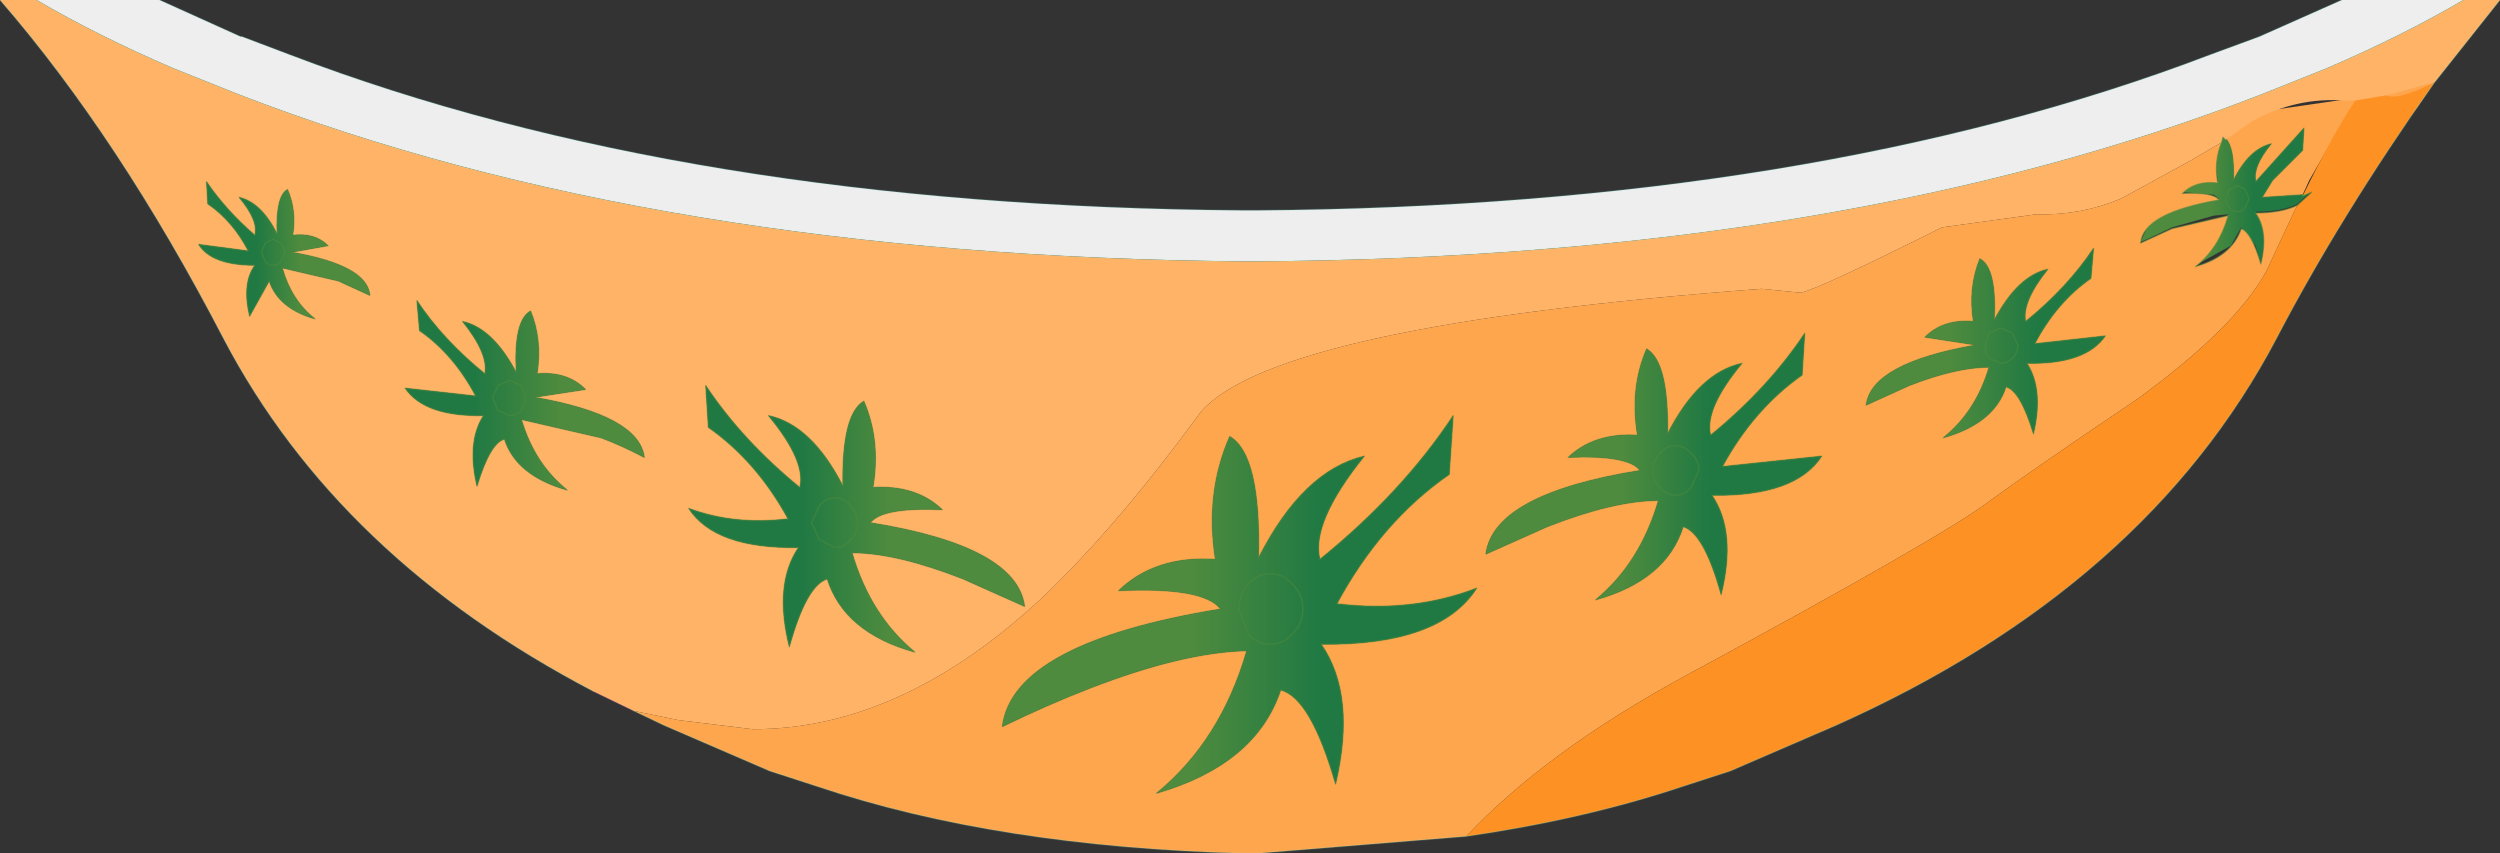
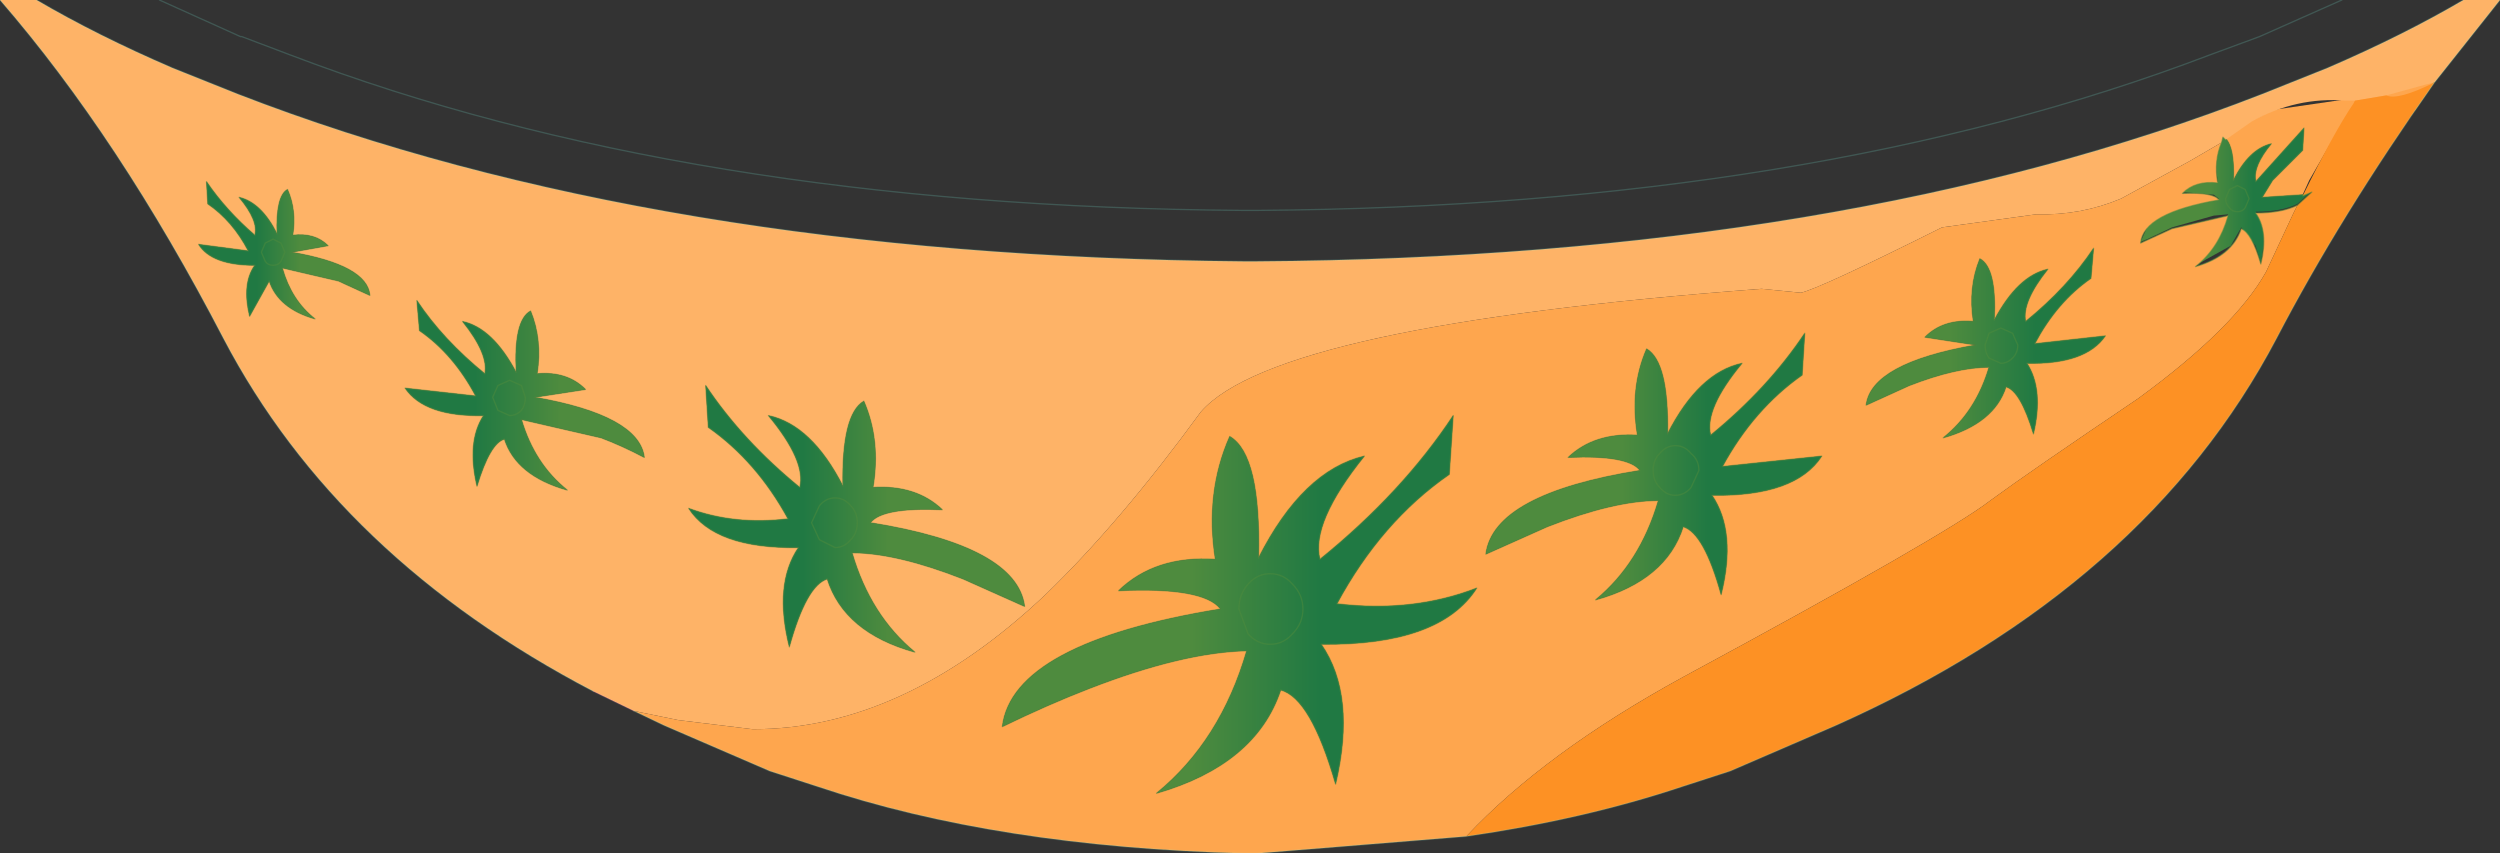
<svg xmlns="http://www.w3.org/2000/svg" height="32.65px" width="95.65px">
  <rect width="100%" height="100%" fill="#333333" stroke="none" />
  <g transform="matrix(1.0, 0.0, 0.0, 1.0, 47.85, 16.3)">
    <path d="M40.25 -8.85 L38.7 -8.75 39.1 -9.4 40.25 -10.55 40.3 -11.4 38.5 -9.4 38.45 -9.35 38.45 -9.4 Q38.35 -9.95 39.05 -10.8 38.2 -10.6 37.6 -9.4 37.65 -10.65 37.3 -11.0 L38.3 -11.7 39.05 -12.05 39.15 -12.1 41.9 -12.5 44.9 -13.1 45.3 -13.2 44.55 -12.1 44.5 -12.05 44.4 -11.9 Q41.75 -11.3 41.25 -10.7 L40.5 -9.4 40.25 -8.85" fill="#fea64e" fill-rule="evenodd" stroke="none" />
    <path d="M37.3 -11.0 Q37.65 -10.65 37.6 -9.4 38.2 -10.6 39.05 -10.8 38.35 -9.95 38.45 -9.4 L38.45 -9.35 38.5 -9.4 40.3 -11.4 40.25 -10.55 39.1 -9.4 38.7 -8.75 40.25 -8.85 40.6 -9.0 40.05 -8.5 Q39.45 -8.2 38.45 -8.2 38.8 -7.7 38.75 -6.9 L38.65 -6.25 38.45 -6.9 37.9 -7.6 37.5 -6.9 36.15 -6.15 36.85 -6.9 37.4 -8.1 36.85 -8.05 35.25 -7.6 34.3 -7.15 34.05 -7.05 34.3 -7.6 Q34.9 -8.3 36.85 -8.65 L37.05 -8.7 36.85 -8.85 35.65 -8.95 Q36.1 -9.4 36.85 -9.35 L37.0 -9.35 37.0 -9.4 Q36.85 -10.2 37.15 -10.9 L37.2 -11.1 37.3 -11.0 M37.75 -9.2 L37.45 -9.05 37.3 -8.7 Q37.3 -8.5 37.45 -8.35 37.55 -8.2 37.75 -8.2 37.95 -8.2 38.05 -8.35 L38.2 -8.7 38.05 -9.05 37.75 -9.2 38.05 -9.05 38.2 -8.7 38.05 -8.35 Q37.95 -8.2 37.75 -8.2 37.55 -8.2 37.45 -8.35 37.3 -8.5 37.3 -8.7 L37.45 -9.05 37.75 -9.2" fill="url(#gradient0)" fill-rule="evenodd" stroke="none" />
    <path d="M37.3 -11.0 Q37.65 -10.65 37.6 -9.4 38.2 -10.6 39.05 -10.8 38.35 -9.95 38.45 -9.4 L38.45 -9.35 38.5 -9.4 40.3 -11.4 40.25 -10.55 39.1 -9.4 38.7 -8.75 40.25 -8.85 M37.75 -9.2 L38.05 -9.05 38.2 -8.7 38.05 -8.35 Q37.95 -8.2 37.75 -8.2 37.55 -8.2 37.45 -8.35 37.3 -8.5 37.3 -8.7 L37.45 -9.05 37.75 -9.2" fill="none" stroke="#4e8b3e" stroke-linecap="round" stroke-linejoin="round" stroke-opacity="0.514" stroke-width="0.05" />
    <path d="M44.4 -11.9 L44.5 -12.05 44.55 -12.1 45.3 -13.2" fill="none" stroke="#7bf2da" stroke-linecap="round" stroke-linejoin="round" stroke-opacity="0.192" stroke-width="0.05" />
-     <path d="M-41.75 -16.3 L-38.65 -14.9 -38.6 -14.9 -36.75 -14.2 Q-21.55 -8.4 -0.3 -8.25 L0.25 -8.25 Q21.5 -8.4 36.7 -14.2 L38.6 -14.9 41.75 -16.3 46.4 -16.3 Q44.1 -14.95 41.2 -13.7 L38.7 -12.7 Q22.7 -6.45 0.25 -6.3 L-0.3 -6.3 Q-22.75 -6.5 -38.75 -12.7 L-41.25 -13.7 Q-44.15 -14.95 -46.45 -16.3 L-41.75 -16.3" fill="#eeeeee" fill-rule="evenodd" stroke="none" />
    <path d="M-46.45 -16.3 Q-44.15 -14.95 -41.25 -13.7 L-38.75 -12.7 Q-22.75 -6.5 -0.3 -6.3 L0.25 -6.3 Q22.7 -6.45 38.7 -12.7 L41.2 -13.7 Q44.1 -14.95 46.4 -16.3 L47.8 -16.3 45.3 -13.15 44.9 -13.05 43.45 -12.65 42.25 -12.45 41.9 -12.45 Q40.0 -12.6 38.3 -11.65 L37.3 -10.95 37.2 -11.05 37.15 -10.85 35.95 -10.15 33.3 -8.7 Q31.75 -8.05 30.05 -8.1 L26.45 -7.6 Q21.75 -5.25 21.05 -5.1 L19.55 -5.25 Q1.0 -3.85 -1.9 -0.55 -5.0 3.7 -7.85 6.45 -13.3 11.6 -19.05 11.6 L-21.9 11.25 -23.6 10.9 -25.15 10.15 Q-34.9 5.05 -39.3 -3.35 -43.3 -11.05 -47.85 -16.3 L-46.45 -16.3 M-38.1 -7.3 Q-39.2 -8.25 -39.95 -9.35 L-39.9 -8.5 Q-38.95 -7.85 -38.35 -6.7 L-40.25 -6.95 Q-39.75 -6.15 -38.1 -6.15 -38.6 -5.45 -38.3 -4.2 L-37.55 -5.55 Q-37.2 -4.5 -35.8 -4.1 -36.7 -4.8 -37.05 -6.05 L-34.9 -5.55 -33.7 -5.0 Q-33.8 -6.15 -36.7 -6.65 L-35.3 -6.9 Q-35.8 -7.4 -36.65 -7.3 -36.5 -8.25 -36.85 -9.05 -37.3 -8.8 -37.25 -7.35 -37.85 -8.55 -38.7 -8.75 -37.95 -7.85 -38.1 -7.3 M-31.8 -3.65 Q-30.5 -2.75 -29.65 -1.15 L-32.35 -1.45 Q-31.6 -0.35 -29.35 -0.4 -30.0 0.6 -29.6 2.3 -29.1 0.65 -28.55 0.5 -28.1 1.9 -26.15 2.45 -27.4 1.45 -27.9 -0.25 L-24.85 0.45 Q-24.05 0.75 -23.2 1.2 -23.4 -0.4 -27.4 -1.1 L-25.45 -1.4 Q-26.15 -2.1 -27.3 -2.0 -27.1 -3.3 -27.55 -4.4 -28.2 -4.05 -28.1 -2.05 -29.0 -3.75 -30.15 -4.0 -29.15 -2.75 -29.3 -2.0 -30.9 -3.3 -31.9 -4.8 L-31.8 -3.65 M-14.45 2.35 Q-14.15 0.55 -14.8 -0.95 -15.65 -0.45 -15.6 2.3 -16.8 -0.05 -18.45 -0.4 -17.0 1.35 -17.25 2.35 -19.45 0.55 -20.85 -1.55 L-20.75 0.05 Q-18.9 1.35 -17.7 3.55 -19.75 3.8 -21.5 3.15 -20.5 4.7 -17.3 4.65 -18.25 6.05 -17.65 8.45 -17.0 6.1 -16.2 5.85 -15.55 7.9 -12.85 8.65 -14.55 7.25 -15.25 4.85 -13.55 4.85 -11.0 5.85 L-8.65 6.9 Q-8.95 4.6 -14.55 3.7 -14.1 3.1 -11.8 3.2 -12.8 2.25 -14.45 2.35" fill="#feb367" fill-rule="evenodd" stroke="none" />
    <path d="M-23.6 10.9 L-21.9 11.25 -19.05 11.6 Q-13.3 11.6 -7.85 6.45 -5.0 3.7 -1.9 -0.55 1.0 -3.85 19.55 -5.25 L21.05 -5.1 Q21.75 -5.25 26.45 -7.6 L30.05 -8.1 Q31.75 -8.05 33.3 -8.7 L35.95 -10.15 37.15 -10.85 Q36.85 -10.15 37.0 -9.3 36.15 -9.4 35.65 -8.9 36.85 -8.95 37.05 -8.65 34.15 -8.15 34.05 -7.0 L35.25 -7.55 37.4 -8.05 Q37.05 -6.8 36.15 -6.1 37.55 -6.5 37.9 -7.55 38.3 -7.4 38.65 -6.2 38.95 -7.45 38.45 -8.15 39.45 -8.15 40.05 -8.45 L39.9 -8.15 38.85 -5.9 Q37.65 -3.75 33.95 -1.05 29.8 1.75 28.3 2.85 26.55 4.2 16.55 9.6 11.25 12.5 8.25 15.7 L0.25 16.35 0.0 16.35 -0.25 16.35 Q-9.7 16.1 -16.55 13.8 L-18.4 13.2 -22.45 11.45 -23.6 10.9 M23.55 -0.8 L25.2 -1.55 Q27.0 -2.25 28.25 -2.25 27.75 -0.55 26.5 0.45 28.45 -0.1 28.9 -1.5 29.45 -1.35 29.95 0.3 30.35 -1.4 29.7 -2.4 31.95 -2.35 32.7 -3.45 L30.0 -3.15 Q30.85 -4.75 32.15 -5.65 L32.25 -6.8 Q31.25 -5.3 29.65 -4.0 29.5 -4.75 30.5 -6.0 29.35 -5.75 28.45 -4.05 28.55 -6.05 27.9 -6.4 27.45 -5.3 27.65 -4.0 26.5 -4.1 25.8 -3.4 L27.75 -3.1 Q23.75 -2.4 23.55 -0.8 M21.1 -1.95 L21.2 -3.55 Q19.8 -1.45 17.6 0.35 17.35 -0.65 18.8 -2.4 17.15 -2.05 15.95 0.3 16.0 -2.45 15.15 -2.95 14.5 -1.45 14.8 0.35 13.15 0.25 12.15 1.2 14.45 1.1 14.9 1.7 9.3 2.6 9.0 4.9 L11.35 3.85 Q13.9 2.85 15.6 2.85 14.9 5.25 13.2 6.65 15.9 5.9 16.55 3.85 17.35 4.1 18.0 6.45 18.6 4.05 17.65 2.65 20.85 2.7 21.85 1.15 L18.05 1.55 Q19.25 -0.65 21.1 -1.95 M4.35 1.15 Q2.0 1.7 0.3 5.05 0.4 1.1 -0.8 0.4 -1.75 2.55 -1.35 5.1 -3.65 4.95 -5.05 6.3 -1.8 6.15 -1.15 7.0 -9.1 8.3 -9.5 11.5 -7.75 10.65 -6.2 10.05 -2.6 8.65 -0.15 8.6 -1.15 12.05 -3.6 14.05 0.2 12.95 1.15 10.1 2.3 10.4 3.25 13.7 4.05 10.3 2.7 8.35 7.25 8.4 8.65 6.2 6.2 7.15 3.3 6.8 5.0 3.65 7.6 1.85 L7.75 -0.4 Q5.8 2.55 2.65 5.1 2.3 3.7 4.35 1.15" fill="#fea64e" fill-rule="evenodd" stroke="none" />
    <path d="M42.25 -12.45 L43.45 -12.65 Q43.9 -12.45 45.3 -13.15 41.7 -8.05 39.25 -3.35 34.25 6.15 22.4 11.45 L18.35 13.2 16.5 13.8 Q12.75 15.05 8.25 15.7 11.25 12.5 16.55 9.6 26.55 4.2 28.3 2.85 29.8 1.75 33.95 -1.05 37.65 -3.75 38.85 -5.9 L39.9 -8.15 40.05 -8.45 40.6 -8.95 40.25 -8.8 Q41.45 -11.25 42.2 -12.35 L42.25 -12.45" fill="#fd9124" fill-rule="evenodd" stroke="none" />
    <path d="M21.1 -1.95 Q19.25 -0.65 18.05 1.55 L21.85 1.15 Q20.85 2.7 17.65 2.65 18.6 4.05 18.0 6.45 17.35 4.1 16.55 3.85 15.9 5.9 13.2 6.65 14.9 5.25 15.6 2.85 13.9 2.85 11.35 3.85 L9.0 4.9 Q9.3 2.6 14.9 1.7 14.45 1.1 12.15 1.2 13.15 0.25 14.8 0.35 14.5 -1.45 15.15 -2.95 16.0 -2.45 15.95 0.3 17.15 -2.05 18.8 -2.4 17.35 -0.65 17.6 0.35 19.8 -1.45 21.2 -3.55 L21.1 -1.95 M15.4 1.7 Q15.4 2.1 15.65 2.35 15.9 2.65 16.25 2.65 16.6 2.65 16.85 2.35 L17.15 1.7 Q17.15 1.3 16.85 1.05 16.6 0.75 16.25 0.75 15.9 0.75 15.65 1.05 15.4 1.3 15.4 1.7 15.4 1.3 15.65 1.05 15.9 0.75 16.25 0.75 16.6 0.75 16.85 1.05 17.15 1.3 17.15 1.7 L16.85 2.35 Q16.6 2.65 16.25 2.65 15.9 2.65 15.65 2.35 15.4 2.1 15.4 1.7" fill="url(#gradient1)" fill-rule="evenodd" stroke="none" />
    <path d="M23.55 -0.8 Q23.75 -2.4 27.75 -3.1 L25.8 -3.4 Q26.5 -4.1 27.65 -4.0 27.45 -5.3 27.9 -6.4 28.55 -6.05 28.45 -4.05 29.35 -5.75 30.5 -6.0 29.5 -4.75 29.65 -4.0 31.25 -5.3 32.25 -6.8 L32.15 -5.65 Q30.85 -4.75 30.0 -3.15 L32.7 -3.45 Q31.95 -2.35 29.7 -2.4 30.35 -1.4 29.95 0.3 29.45 -1.35 28.9 -1.5 28.45 -0.1 26.5 0.45 27.75 -0.55 28.25 -2.25 27.0 -2.25 25.2 -1.55 L23.55 -0.8 M29.35 -3.1 L29.15 -3.55 28.7 -3.75 28.25 -3.55 28.1 -3.1 Q28.1 -2.8 28.25 -2.6 L28.7 -2.4 Q28.95 -2.4 29.15 -2.6 29.35 -2.8 29.35 -3.1 29.35 -2.8 29.15 -2.6 28.95 -2.4 28.7 -2.4 L28.25 -2.6 Q28.1 -2.8 28.1 -3.1 L28.25 -3.55 28.7 -3.75 29.15 -3.55 29.35 -3.1" fill="url(#gradient2)" fill-rule="evenodd" stroke="none" />
    <path d="M-31.8 -3.65 L-31.9 -4.8 Q-30.9 -3.3 -29.3 -2.0 -29.15 -2.75 -30.15 -4.0 -29.0 -3.75 -28.1 -2.05 -28.2 -4.05 -27.55 -4.4 -27.1 -3.3 -27.3 -2.0 -26.15 -2.1 -25.45 -1.4 L-27.4 -1.1 Q-23.4 -0.4 -23.2 1.2 -24.05 0.75 -24.85 0.45 L-27.9 -0.25 Q-27.4 1.45 -26.15 2.45 -28.1 1.9 -28.55 0.5 -29.1 0.65 -29.6 2.3 -30.0 0.6 -29.35 -0.4 -31.6 -0.35 -32.35 -1.45 L-29.65 -1.15 Q-30.5 -2.75 -31.8 -3.65 M-27.9 -0.6 Q-28.1 -0.4 -28.35 -0.4 L-28.8 -0.6 -29.0 -1.1 -28.8 -1.55 -28.35 -1.75 -27.9 -1.55 -27.75 -1.1 Q-27.75 -0.8 -27.9 -0.6 -27.75 -0.8 -27.75 -1.1 L-27.9 -1.55 -28.35 -1.75 -28.8 -1.55 -29.0 -1.1 -28.8 -0.6 -28.35 -0.4 Q-28.1 -0.4 -27.9 -0.6" fill="url(#gradient3)" fill-rule="evenodd" stroke="none" />
    <path d="M-14.45 2.35 Q-12.8 2.25 -11.8 3.2 -14.1 3.1 -14.55 3.7 -8.95 4.6 -8.65 6.9 L-11.0 5.85 Q-13.55 4.85 -15.25 4.85 -14.55 7.25 -12.85 8.65 -15.55 7.9 -16.2 5.85 -17.0 6.1 -17.65 8.45 -18.25 6.05 -17.3 4.65 -20.5 4.7 -21.5 3.15 -19.75 3.8 -17.7 3.55 -18.9 1.35 -20.75 0.05 L-20.85 -1.55 Q-19.45 0.55 -17.25 2.35 -17.0 1.35 -18.45 -0.4 -16.8 -0.05 -15.6 2.3 -15.65 -0.45 -14.8 -0.95 -14.15 0.55 -14.45 2.35 M-15.9 2.75 Q-15.55 2.75 -15.3 3.05 -15.05 3.3 -15.05 3.7 -15.05 4.1 -15.3 4.35 -15.55 4.65 -15.9 4.65 L-16.5 4.35 -16.8 3.7 -16.5 3.05 Q-16.25 2.75 -15.9 2.75 -16.25 2.75 -16.5 3.05 L-16.8 3.7 -16.5 4.35 -15.9 4.65 Q-15.55 4.65 -15.3 4.35 -15.05 4.1 -15.05 3.7 -15.05 3.3 -15.3 3.05 -15.55 2.75 -15.9 2.75" fill="url(#gradient4)" fill-rule="evenodd" stroke="none" />
    <path d="M1.6 6.05 Q1.25 5.65 0.75 5.65 0.25 5.65 -0.1 6.05 -0.45 6.45 -0.45 7.0 L-0.1 7.95 Q0.25 8.35 0.75 8.35 1.25 8.35 1.6 7.95 2.0 7.55 2.0 7.0 2.0 6.45 1.6 6.05 2.0 6.45 2.0 7.0 2.0 7.55 1.6 7.95 1.25 8.35 0.75 8.35 0.25 8.35 -0.1 7.95 L-0.45 7.0 Q-0.45 6.45 -0.1 6.05 0.25 5.65 0.75 5.65 1.25 5.65 1.6 6.05 M4.35 1.15 Q2.3 3.7 2.65 5.1 5.8 2.55 7.75 -0.4 L7.6 1.85 Q5.0 3.65 3.3 6.8 6.2 7.15 8.65 6.2 7.25 8.4 2.7 8.35 4.05 10.3 3.25 13.7 2.3 10.4 1.15 10.1 0.2 12.95 -3.6 14.05 -1.15 12.05 -0.15 8.6 -2.6 8.65 -6.2 10.05 -7.75 10.65 -9.5 11.5 -9.1 8.3 -1.15 7.0 -1.8 6.15 -5.05 6.3 -3.65 4.95 -1.35 5.1 -1.75 2.55 -0.8 0.4 0.4 1.1 0.3 5.05 2.0 1.7 4.35 1.15" fill="url(#gradient5)" fill-rule="evenodd" stroke="none" />
    <path d="M-38.1 -7.3 Q-37.95 -7.85 -38.7 -8.75 -37.85 -8.55 -37.25 -7.35 -37.3 -8.8 -36.85 -9.05 -36.5 -8.25 -36.65 -7.3 -35.8 -7.4 -35.3 -6.9 L-36.7 -6.65 Q-33.8 -6.15 -33.7 -5.0 L-34.9 -5.55 -37.05 -6.05 Q-36.7 -4.8 -35.8 -4.1 -37.2 -4.5 -37.55 -5.55 L-38.3 -4.2 Q-38.6 -5.45 -38.1 -6.15 -39.75 -6.15 -40.25 -6.95 L-38.35 -6.7 Q-38.95 -7.85 -39.9 -8.5 L-39.95 -9.35 Q-39.2 -8.25 -38.1 -7.3 M-37.7 -6.3 L-37.85 -6.65 -37.7 -7.0 -37.4 -7.15 -37.1 -7.0 -36.95 -6.65 -37.1 -6.3 Q-37.2 -6.15 -37.4 -6.15 -37.6 -6.15 -37.7 -6.3 -37.6 -6.15 -37.4 -6.15 -37.2 -6.15 -37.1 -6.3 L-36.95 -6.65 -37.1 -7.0 -37.4 -7.15 -37.7 -7.0 -37.85 -6.65 -37.7 -6.3" fill="url(#gradient6)" fill-rule="evenodd" stroke="none" />
    <path d="M41.75 -16.3 L38.6 -14.9 36.7 -14.2 Q21.5 -8.4 0.25 -8.25 L-0.3 -8.25 Q-21.55 -8.4 -36.75 -14.2 L-38.6 -14.9 -38.65 -14.9 -41.75 -16.3 M-46.45 -16.3 Q-44.15 -14.95 -41.25 -13.7 L-38.75 -12.7 Q-22.75 -6.5 -0.3 -6.3 L0.25 -6.3 Q22.7 -6.45 38.7 -12.7 L41.2 -13.7 Q44.1 -14.95 46.4 -16.3 M45.3 -13.15 L47.8 -16.3 M8.25 15.7 Q12.75 15.05 16.5 13.8 L18.35 13.2 22.4 11.45 Q34.25 6.15 39.25 -3.35 41.7 -8.05 45.3 -13.15 M8.25 15.7 L0.25 16.35 0.0 16.35 -0.25 16.35 Q-9.7 16.1 -16.55 13.8 L-18.4 13.2 -22.45 11.45 -23.6 10.9 M-25.15 10.15 Q-34.9 5.05 -39.3 -3.35 -43.3 -11.05 -47.85 -16.3" fill="none" stroke="#7bf2da" stroke-linecap="round" stroke-linejoin="round" stroke-opacity="0.192" stroke-width="0.05" />
    <path d="M-23.6 10.9 L-25.15 10.15" fill="none" stroke="#fe92dd" stroke-linecap="round" stroke-linejoin="round" stroke-opacity="0.173" stroke-width="0.05" />
    <path d="M37.15 -10.85 L37.2 -11.05 37.3 -10.95 M23.55 -0.8 Q23.75 -2.4 27.75 -3.1 L25.8 -3.4 Q26.5 -4.1 27.65 -4.0 27.45 -5.3 27.9 -6.4 28.55 -6.05 28.45 -4.05 29.35 -5.75 30.5 -6.0 29.5 -4.75 29.65 -4.0 31.25 -5.3 32.25 -6.8 L32.15 -5.65 Q30.85 -4.75 30.0 -3.15 L32.7 -3.45 Q31.95 -2.35 29.7 -2.4 30.35 -1.4 29.95 0.3 29.45 -1.35 28.9 -1.5 28.45 -0.1 26.5 0.45 27.75 -0.55 28.25 -2.25 27.0 -2.25 25.2 -1.55 L23.55 -0.8 M21.1 -1.95 Q19.25 -0.65 18.05 1.55 L21.85 1.15 Q20.85 2.7 17.65 2.65 18.6 4.05 18.0 6.45 17.35 4.1 16.55 3.85 15.9 5.9 13.2 6.65 14.9 5.25 15.6 2.85 13.9 2.85 11.35 3.85 L9.0 4.9 Q9.3 2.6 14.9 1.7 14.45 1.1 12.15 1.2 13.15 0.25 14.8 0.35 14.5 -1.45 15.15 -2.95 16.0 -2.45 15.95 0.3 17.15 -2.05 18.8 -2.4 17.35 -0.65 17.6 0.35 19.8 -1.45 21.2 -3.55 L21.1 -1.95 M29.35 -3.1 Q29.35 -2.8 29.15 -2.6 28.95 -2.4 28.7 -2.4 L28.25 -2.6 Q28.1 -2.8 28.1 -3.1 L28.25 -3.55 28.7 -3.75 29.15 -3.55 29.35 -3.1 M40.05 -8.45 Q39.45 -8.15 38.45 -8.15 38.95 -7.45 38.65 -6.2 38.3 -7.4 37.9 -7.55 37.55 -6.5 36.15 -6.1 37.05 -6.8 37.4 -8.05 L35.25 -7.55 34.05 -7.0 Q34.15 -8.15 37.05 -8.65 36.85 -8.95 35.65 -8.9 36.15 -9.4 37.0 -9.3 36.85 -10.15 37.15 -10.85 M40.25 -8.8 L40.6 -8.95 40.05 -8.45 M15.4 1.7 Q15.4 1.3 15.65 1.05 15.9 0.75 16.25 0.75 16.6 0.75 16.85 1.05 17.15 1.3 17.15 1.7 L16.85 2.35 Q16.6 2.65 16.25 2.65 15.9 2.65 15.65 2.35 15.4 2.1 15.4 1.7 M1.6 6.05 Q2.0 6.45 2.0 7.0 2.0 7.55 1.6 7.95 1.25 8.35 0.75 8.35 0.25 8.35 -0.1 7.95 L-0.45 7.0 Q-0.45 6.45 -0.1 6.05 0.25 5.65 0.75 5.65 1.25 5.65 1.6 6.05 M4.35 1.15 Q2.3 3.7 2.65 5.1 5.8 2.55 7.75 -0.4 L7.6 1.85 Q5.0 3.65 3.3 6.8 6.2 7.15 8.65 6.2 7.25 8.4 2.7 8.35 4.05 10.3 3.25 13.7 2.3 10.4 1.15 10.1 0.2 12.95 -3.6 14.05 -1.15 12.05 -0.15 8.6 -2.6 8.65 -6.2 10.05 -7.75 10.65 -9.5 11.5 -9.1 8.3 -1.15 7.0 -1.8 6.15 -5.05 6.3 -3.65 4.95 -1.35 5.1 -1.75 2.55 -0.8 0.4 0.4 1.1 0.3 5.05 2.0 1.7 4.35 1.15 M-38.1 -7.3 Q-39.2 -8.25 -39.95 -9.35 L-39.9 -8.5 Q-38.95 -7.85 -38.35 -6.7 L-40.25 -6.95 Q-39.75 -6.15 -38.1 -6.15 -38.6 -5.45 -38.3 -4.2 L-37.55 -5.55 Q-37.2 -4.5 -35.8 -4.1 -36.7 -4.8 -37.05 -6.05 L-34.9 -5.55 -33.7 -5.0 Q-33.8 -6.15 -36.7 -6.65 L-35.3 -6.9 Q-35.8 -7.4 -36.65 -7.3 -36.5 -8.25 -36.85 -9.05 -37.3 -8.8 -37.25 -7.35 -37.85 -8.55 -38.7 -8.75 -37.95 -7.85 -38.1 -7.3 M-37.7 -6.3 Q-37.6 -6.15 -37.4 -6.15 -37.2 -6.15 -37.1 -6.3 L-36.95 -6.65 -37.1 -7.0 -37.4 -7.15 -37.7 -7.0 -37.85 -6.65 -37.7 -6.3 M-31.8 -3.65 Q-30.5 -2.75 -29.65 -1.15 L-32.35 -1.45 Q-31.6 -0.35 -29.35 -0.4 -30.0 0.6 -29.6 2.3 -29.1 0.65 -28.55 0.5 -28.1 1.9 -26.15 2.45 -27.4 1.45 -27.9 -0.25 L-24.85 0.45 Q-24.05 0.75 -23.2 1.2 -23.4 -0.4 -27.4 -1.1 L-25.45 -1.4 Q-26.15 -2.1 -27.3 -2.0 -27.1 -3.3 -27.55 -4.4 -28.2 -4.05 -28.1 -2.05 -29.0 -3.75 -30.15 -4.0 -29.15 -2.75 -29.3 -2.0 -30.9 -3.3 -31.9 -4.8 L-31.8 -3.65 M-27.9 -0.6 Q-27.75 -0.8 -27.75 -1.1 L-27.9 -1.55 -28.35 -1.75 -28.8 -1.55 -29.0 -1.1 -28.8 -0.6 -28.35 -0.4 Q-28.1 -0.4 -27.9 -0.6 M-14.45 2.35 Q-14.15 0.55 -14.8 -0.95 -15.65 -0.45 -15.6 2.3 -16.8 -0.05 -18.45 -0.4 -17.0 1.35 -17.25 2.35 -19.45 0.55 -20.85 -1.55 L-20.75 0.05 Q-18.9 1.35 -17.7 3.55 -19.75 3.8 -21.5 3.15 -20.5 4.7 -17.3 4.65 -18.25 6.05 -17.65 8.45 -17.0 6.1 -16.2 5.85 -15.55 7.9 -12.85 8.65 -14.55 7.25 -15.25 4.85 -13.55 4.85 -11.0 5.85 L-8.65 6.9 Q-8.95 4.6 -14.55 3.7 -14.1 3.1 -11.8 3.2 -12.8 2.25 -14.45 2.35 M-15.9 2.75 Q-16.25 2.75 -16.5 3.05 L-16.8 3.7 -16.5 4.35 -15.9 4.65 Q-15.55 4.65 -15.3 4.35 -15.05 4.1 -15.05 3.7 -15.05 3.3 -15.3 3.05 -15.55 2.75 -15.9 2.75" fill="none" stroke="#4e8b3e" stroke-linecap="round" stroke-linejoin="round" stroke-opacity="0.514" stroke-width="0.05" />
  </g>
  <defs>
    <linearGradient gradientTransform="matrix(0.001, 0.0, 0.0, 0.135, 37.55, -16.6)" gradientUnits="userSpaceOnUse" id="gradient0" spreadMethod="pad" x1="-819.2" x2="819.2">
      <stop offset="0.0" stop-color="#4e8b3e" />
      <stop offset="1.0" stop-color="#207943" />
    </linearGradient>
    <linearGradient gradientTransform="matrix(0.002, 0.0, 0.0, 0.262, 15.85, -13.75)" gradientUnits="userSpaceOnUse" id="gradient1" spreadMethod="pad" x1="-819.2" x2="819.2">
      <stop offset="0.0" stop-color="#4e8b3e" />
      <stop offset="1.0" stop-color="#207943" />
    </linearGradient>
    <linearGradient gradientTransform="matrix(0.002, 0.0, 0.0, 0.187, 28.4, -14.05)" gradientUnits="userSpaceOnUse" id="gradient2" spreadMethod="pad" x1="-819.2" x2="819.2">
      <stop offset="0.0" stop-color="#4e8b3e" />
      <stop offset="1.0" stop-color="#207943" />
    </linearGradient>
    <linearGradient gradientTransform="matrix(-0.002, 0.0, 0.0, 0.187, -28.05, -12.05)" gradientUnits="userSpaceOnUse" id="gradient3" spreadMethod="pad" x1="-819.2" x2="819.2">
      <stop offset="0.0" stop-color="#4e8b3e" />
      <stop offset="1.0" stop-color="#207943" />
    </linearGradient>
    <linearGradient gradientTransform="matrix(-0.002, 0.0, 0.0, 0.262, -15.5, -11.75)" gradientUnits="userSpaceOnUse" id="gradient4" spreadMethod="pad" x1="-819.2" x2="819.2">
      <stop offset="0.0" stop-color="#4e8b3e" />
      <stop offset="1.0" stop-color="#207943" />
    </linearGradient>
    <linearGradient gradientTransform="matrix(0.003, 0.0, 0.0, 0.371, 0.2, -14.85)" gradientUnits="userSpaceOnUse" id="gradient5" spreadMethod="pad" x1="-819.2" x2="819.2">
      <stop offset="0.0" stop-color="#4e8b3e" />
      <stop offset="1.0" stop-color="#207943" />
    </linearGradient>
    <linearGradient gradientTransform="matrix(-0.001, 0.0, 0.0, 0.135, -37.2, -14.55)" gradientUnits="userSpaceOnUse" id="gradient6" spreadMethod="pad" x1="-819.2" x2="819.2">
      <stop offset="0.0" stop-color="#4e8b3e" />
      <stop offset="1.0" stop-color="#207943" />
    </linearGradient>
  </defs>
</svg>